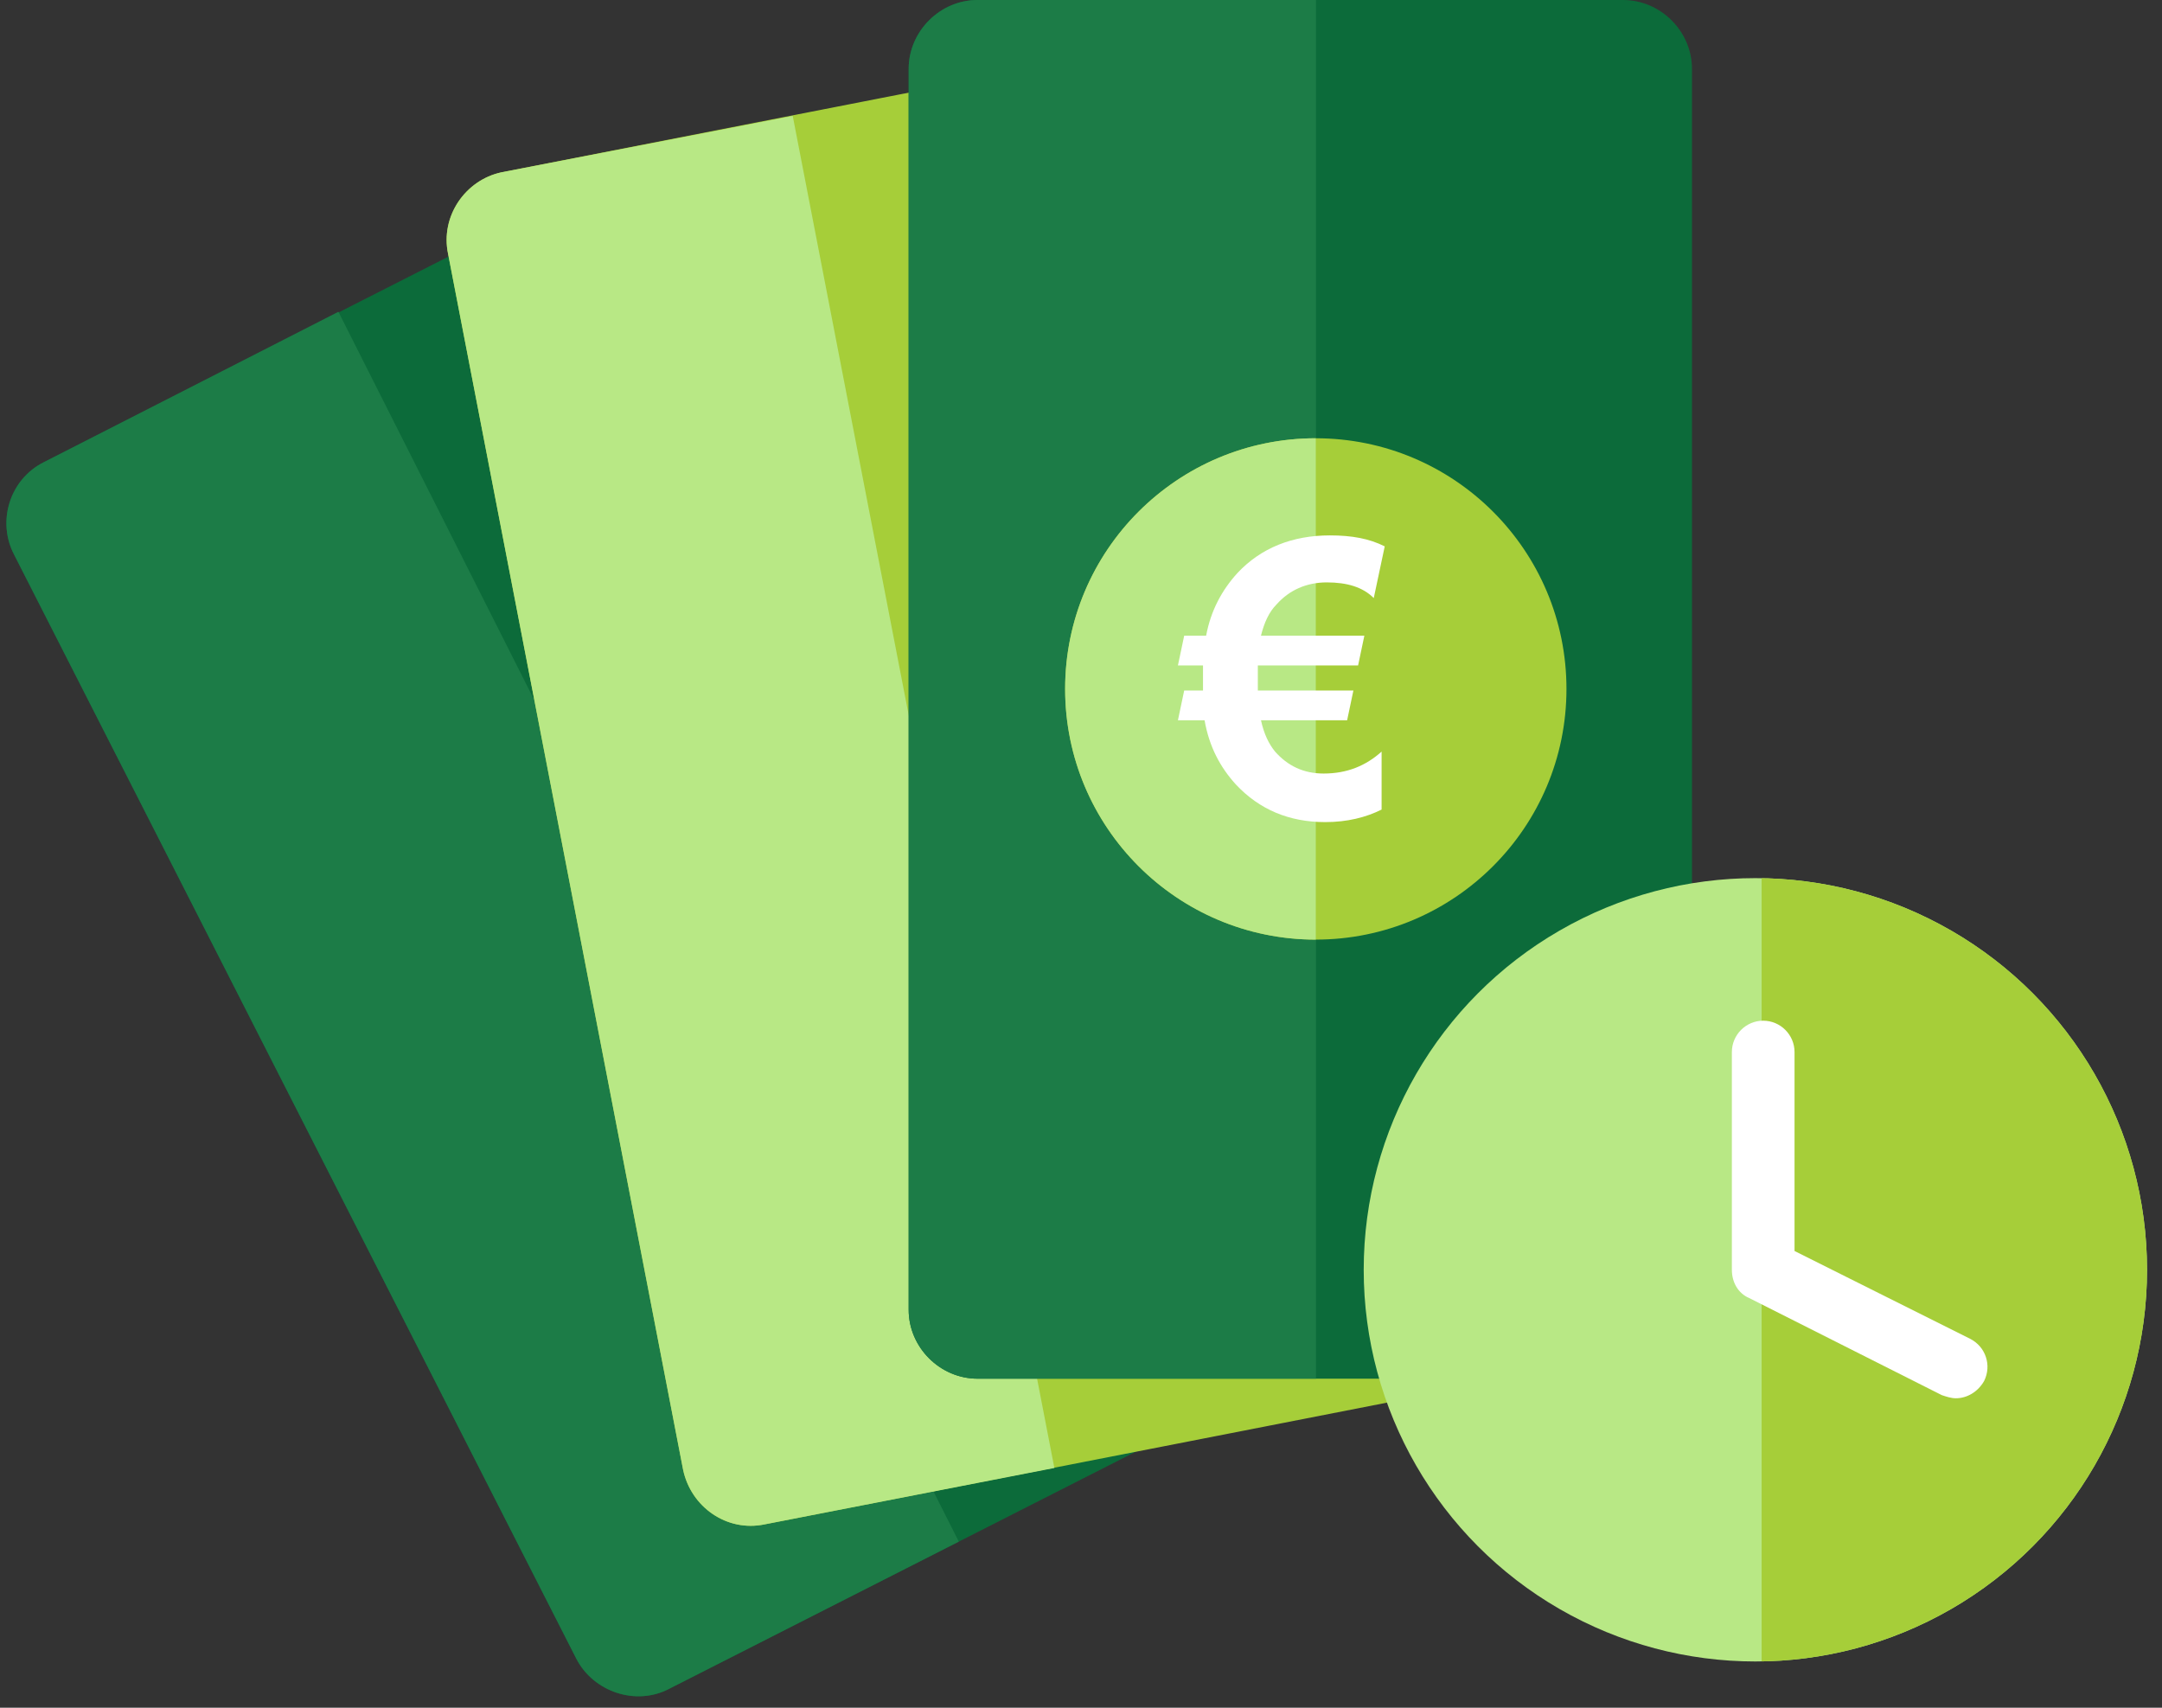
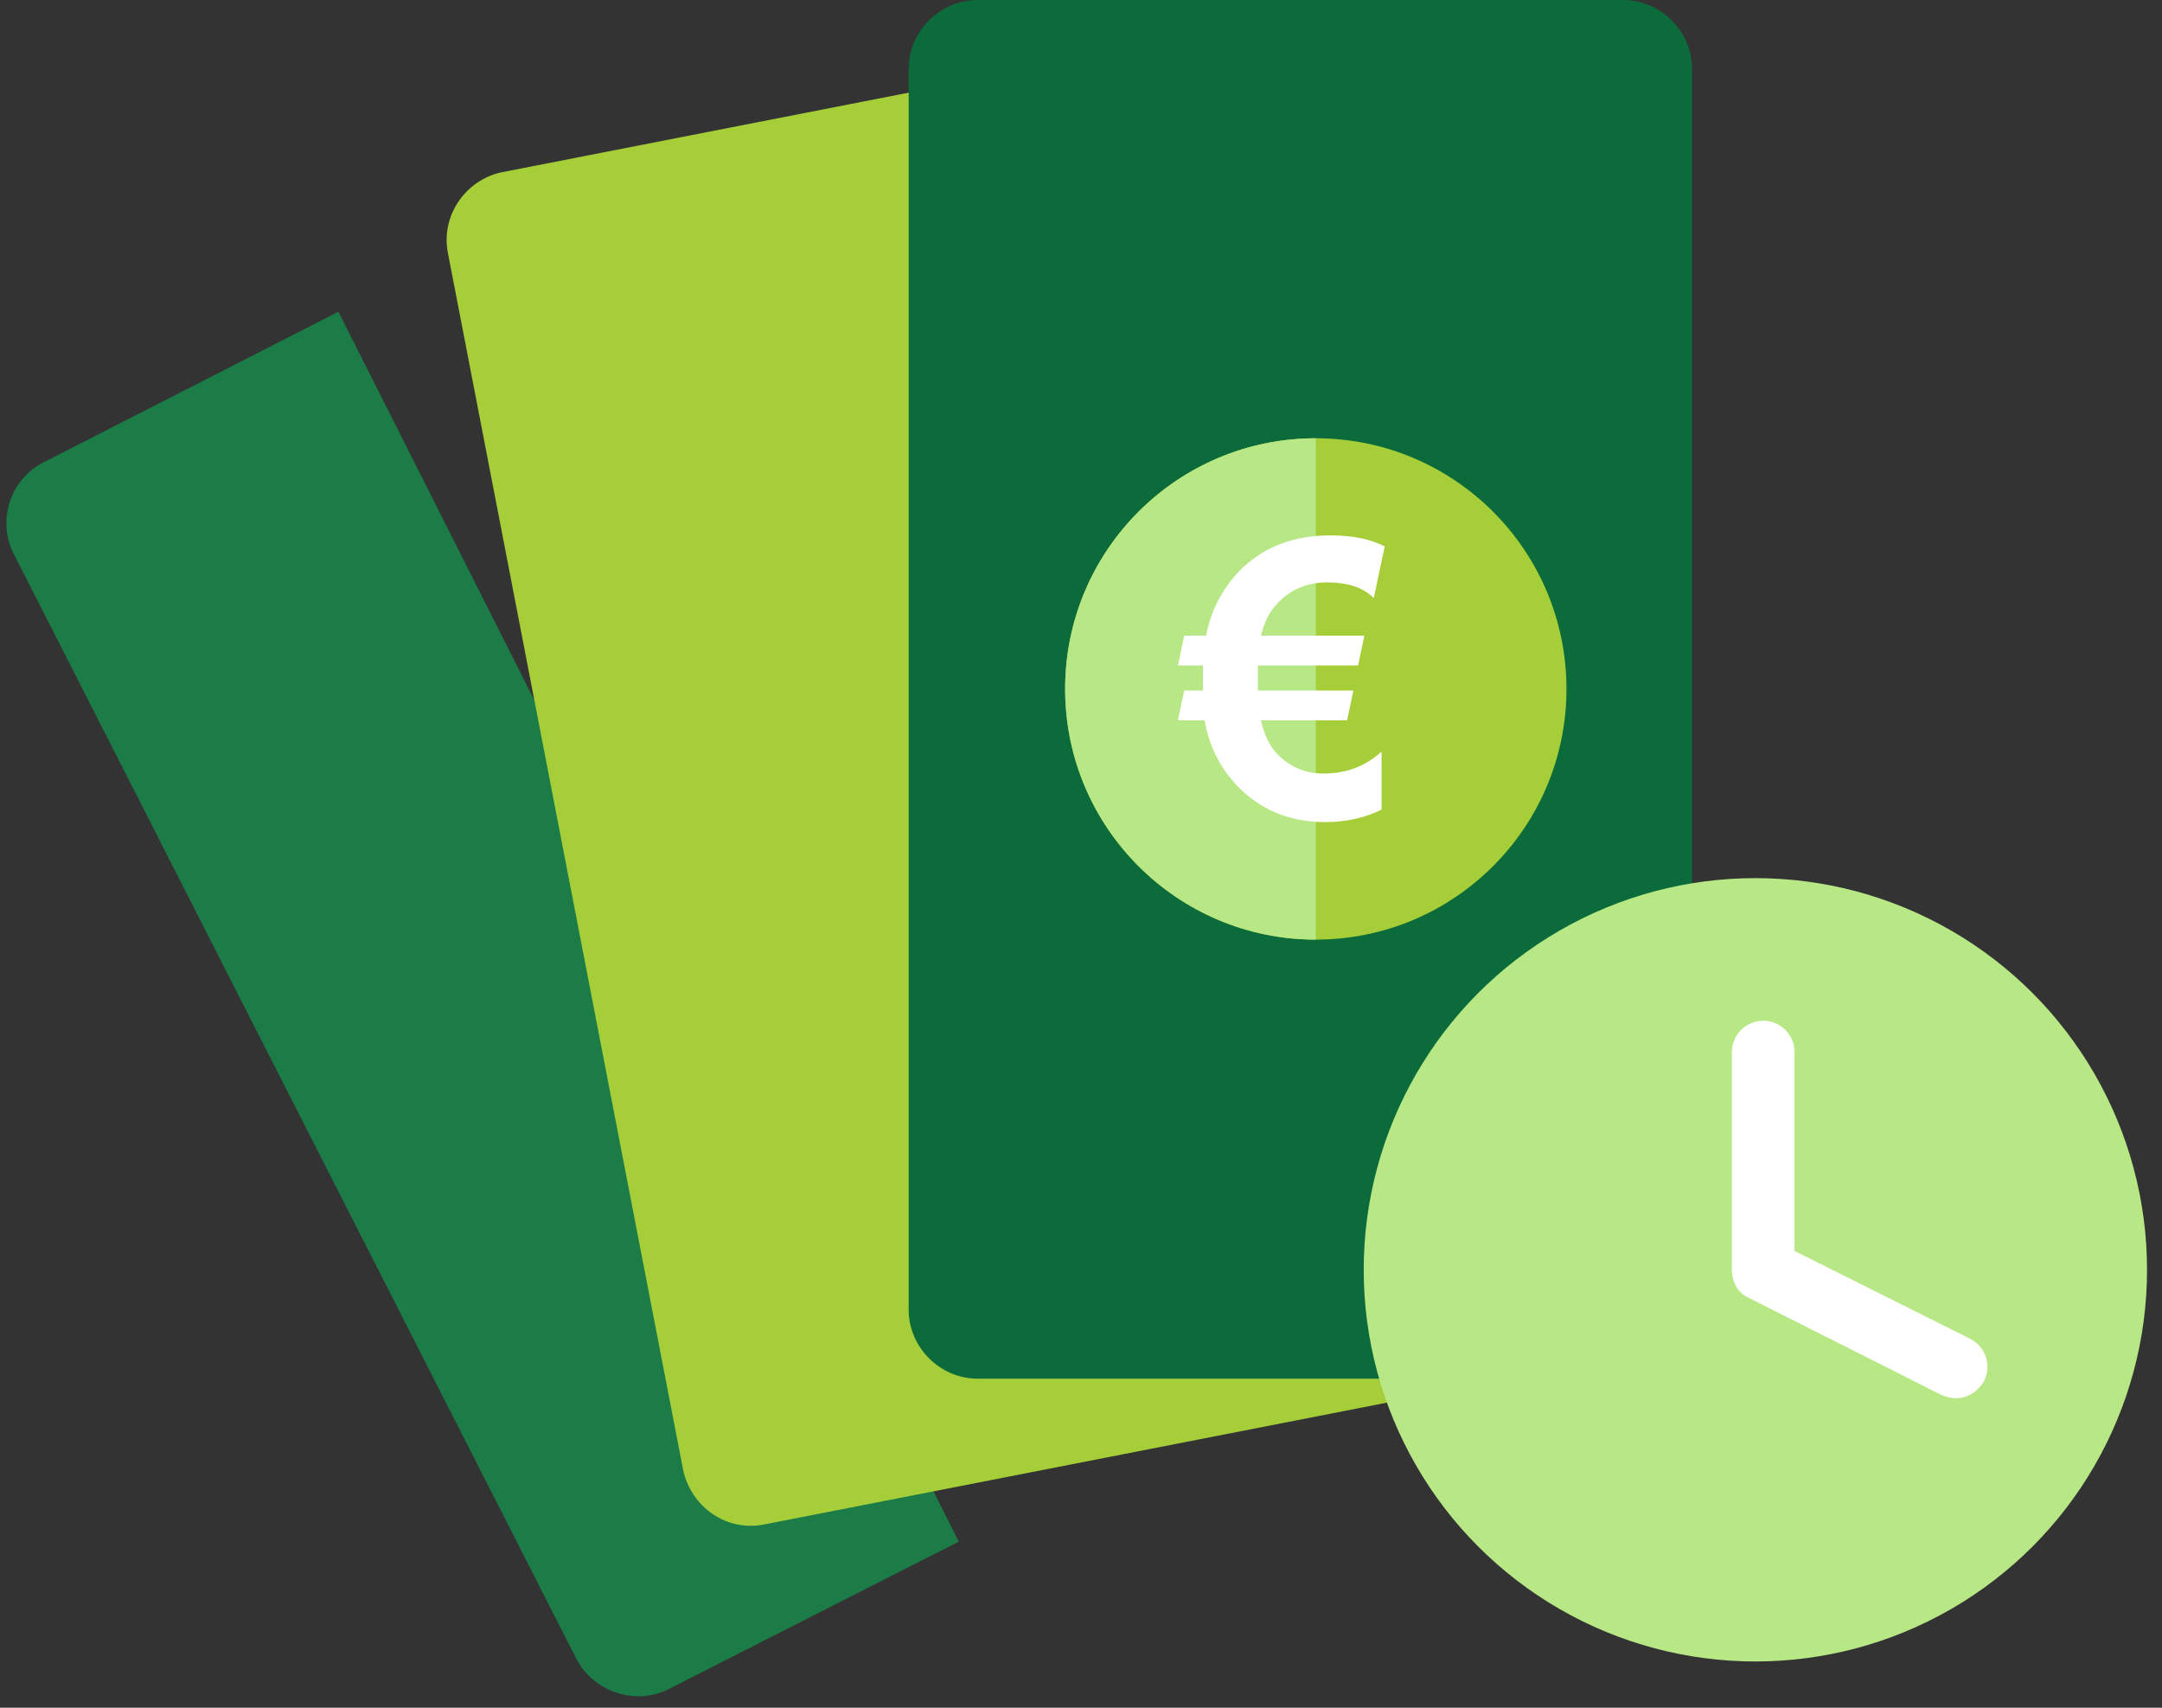
<svg xmlns="http://www.w3.org/2000/svg" xmlns:xlink="http://www.w3.org/1999/xlink" version="1.1" id="Layer_1" x="0px" y="0px" viewBox="0 0 138 109" style="enable-background:new 0 0 138 109;" xml:space="preserve">
  <rect x="0" y="0" width="138" height="109" fill="#333333" stroke="none" />
  <style type="text/css">
	.st0{fill-rule:evenodd;clip-rule:evenodd;fill:#0C6B3A;}
	.st1{fill-rule:evenodd;clip-rule:evenodd;fill:#1C7C47;}
	.st2{fill-rule:evenodd;clip-rule:evenodd;fill:#A6CE39;}
	.st3{fill-rule:evenodd;clip-rule:evenodd;fill:#B8E885;}
	.st4{clip-path:url(#SVGID_8_);fill-rule:evenodd;clip-rule:evenodd;fill:#1C7C47;}
	.st5{clip-path:url(#SVGID_11_);fill:#B8E885;}
	.st6{enable-background:new    ;}
	.st7{fill:#FFFFFF;}
	.st8{clip-path:url(#SVGID_13_);fill:#A6CE39;}
</style>
  <g>
    <g>
-       <path id="SVGID_1_" class="st0" d="M2.8,29.5L40,10.6c2.1-1.1,4.8-0.2,5.9,1.9L81.8,83c1.1,2.1,0.2,4.8-1.9,5.9l-37.2,18.9    c-2.1,1.1-4.8,0.2-5.9-1.9L0.9,35.4C-0.2,33.3,0.6,30.6,2.8,29.5z" />
-     </g>
+       </g>
  </g>
  <path class="st1" d="M21.6,19.9L2.8,29.5c-2.2,1.1-3,3.8-1.9,5.9l35.9,70.5c1.1,2.1,3.8,3,5.9,1.9l18.5-9.4L21.6,19.9z" />
  <g>
    <path id="SVGID_3_" class="st2" d="M32,11l40.9-8c2.4-0.5,4.7,1.1,5.2,3.5l15.1,77.6c0.5,2.4-1.1,4.7-3.5,5.2l-40.9,8   c-2.4,0.5-4.7-1.1-5.2-3.5l-15-77.6C28.1,13.8,29.7,11.5,32,11z" />
  </g>
  <g>
    <defs>
      <path id="SVGID_2_" d="M32.1,11L73,3c2.4-0.5,4.7,1.1,5.2,3.5l15.1,77.6c0.5,2.4-1.1,4.7-3.5,5.2l-40.9,8    c-2.4,0.5-4.7-1.1-5.2-3.5l-15-77.6C28.2,13.8,29.8,11.5,32.1,11z" />
    </defs>
    <clipPath id="SVGID_4_">
      <use xlink:href="#SVGID_2_" style="overflow:visible;" />
    </clipPath>
  </g>
  <title>Solicita_icon</title>
  <desc>Created with Sketch.</desc>
-   <path class="st3" d="M50.6,7.4L32,11c-2.3,0.5-3.9,2.8-3.4,5.2l15,77.6c0.5,2.4,2.8,4,5.2,3.5l18.5-3.6L50.6,7.4z" />
  <g id="Group-27-Copy-2">
    <g id="Group-28" transform="translate(59.319, -0)">
      <g transform="translate(0.681, 0)">
        <g>
          <g>
            <path id="SVGID_5_" class="st0" d="M2.4,0h41.2C46,0,48,2,48,4.4v79.2c0,2.4-2,4.4-4.4,4.4H2.4C0,88-2,86-2,83.6V4.4       C-2,2,0,0,2.4,0z" />
          </g>
          <g>
            <defs>
-               <path id="SVGID_6_" d="M2.4,0h41.2C46,0,48,2,48,4.4v79.2c0,2.4-2,4.4-4.4,4.4H2.4C0,88-2,86-2,83.6V4.4C-2,2,0,0,2.4,0z" />
-             </defs>
+               </defs>
            <clipPath id="SVGID_8_">
              <use xlink:href="#SVGID_6_" style="overflow:visible;" />
            </clipPath>
            <polygon class="st4" points="-4,-1.1 24,-1.1 24,88.7 -4,88.7      " />
          </g>
        </g>
      </g>
      <g id="Oval-2" transform="translate(9.968, 27.574)">
        <g>
          <g>
            <circle id="SVGID_7_" class="st2" cx="14.7" cy="16.4" r="16" />
          </g>
          <g>
            <defs>
              <circle id="SVGID_10_" cx="14.7" cy="16.4" r="16" />
            </defs>
            <clipPath id="SVGID_11_">
              <use xlink:href="#SVGID_10_" style="overflow:visible;" />
            </clipPath>
            <rect id="Rectangle" x="-3.3" y="-1.2" class="st5" width="18" height="35" />
          </g>
        </g>
        <g class="st6">
          <path class="st7" d="M19.1,7.3l-0.7,3.3c-0.7-0.7-1.7-1-3-1S13,10.1,12.2,11c-0.5,0.5-0.8,1.2-1,2h6.6l-0.4,1.9H11      c0,0.2,0,0.4,0,0.7s0,0.6,0,0.9h6.1l-0.4,1.9h-5.5c0.2,0.9,0.5,1.5,0.9,2c0.8,0.9,1.8,1.4,3.1,1.4c1.5,0,2.7-0.5,3.7-1.4v3.7      c-1,0.5-2.2,0.8-3.6,0.8c-2.3,0-4.2-0.8-5.7-2.4c-1-1.1-1.7-2.4-2-4.1H5.9l0.4-1.9h1.2c0-0.2,0-0.4,0-0.6c0-0.4,0-0.7,0-1H5.9      L6.3,13h1.4c0.3-1.6,1-2.9,2-4c1.5-1.6,3.5-2.4,5.9-2.4C17,6.6,18.1,6.8,19.1,7.3z" />
        </g>
      </g>
    </g>
  </g>
  <g id="Page-1-Copy-45" transform="translate(85.645, 55.05)">
    <g id="Group-14">
      <g>
        <g>
          <circle id="SVGID_9_" class="st3" cx="26.4" cy="26" r="25" />
        </g>
        <g>
          <defs>
-             <circle id="SVGID_12_" cx="26.4" cy="26" r="25" />
-           </defs>
+             </defs>
          <clipPath id="SVGID_13_">
            <use xlink:href="#SVGID_12_" style="overflow:visible;" />
          </clipPath>
          <rect x="26.8" y="-1" class="st8" width="27.6" height="55" />
        </g>
      </g>
    </g>
    <path class="st7" d="M39.2,34.2c-0.3,0-0.6-0.1-0.9-0.2L26,27.8c-0.7-0.3-1.1-1-1.1-1.8V12.1c0-1.1,0.9-2,2-2s2,0.9,2,2v12.7   l11.2,5.6c1,0.5,1.4,1.7,0.9,2.7C40.6,33.8,39.9,34.2,39.2,34.2z" />
  </g>
</svg>